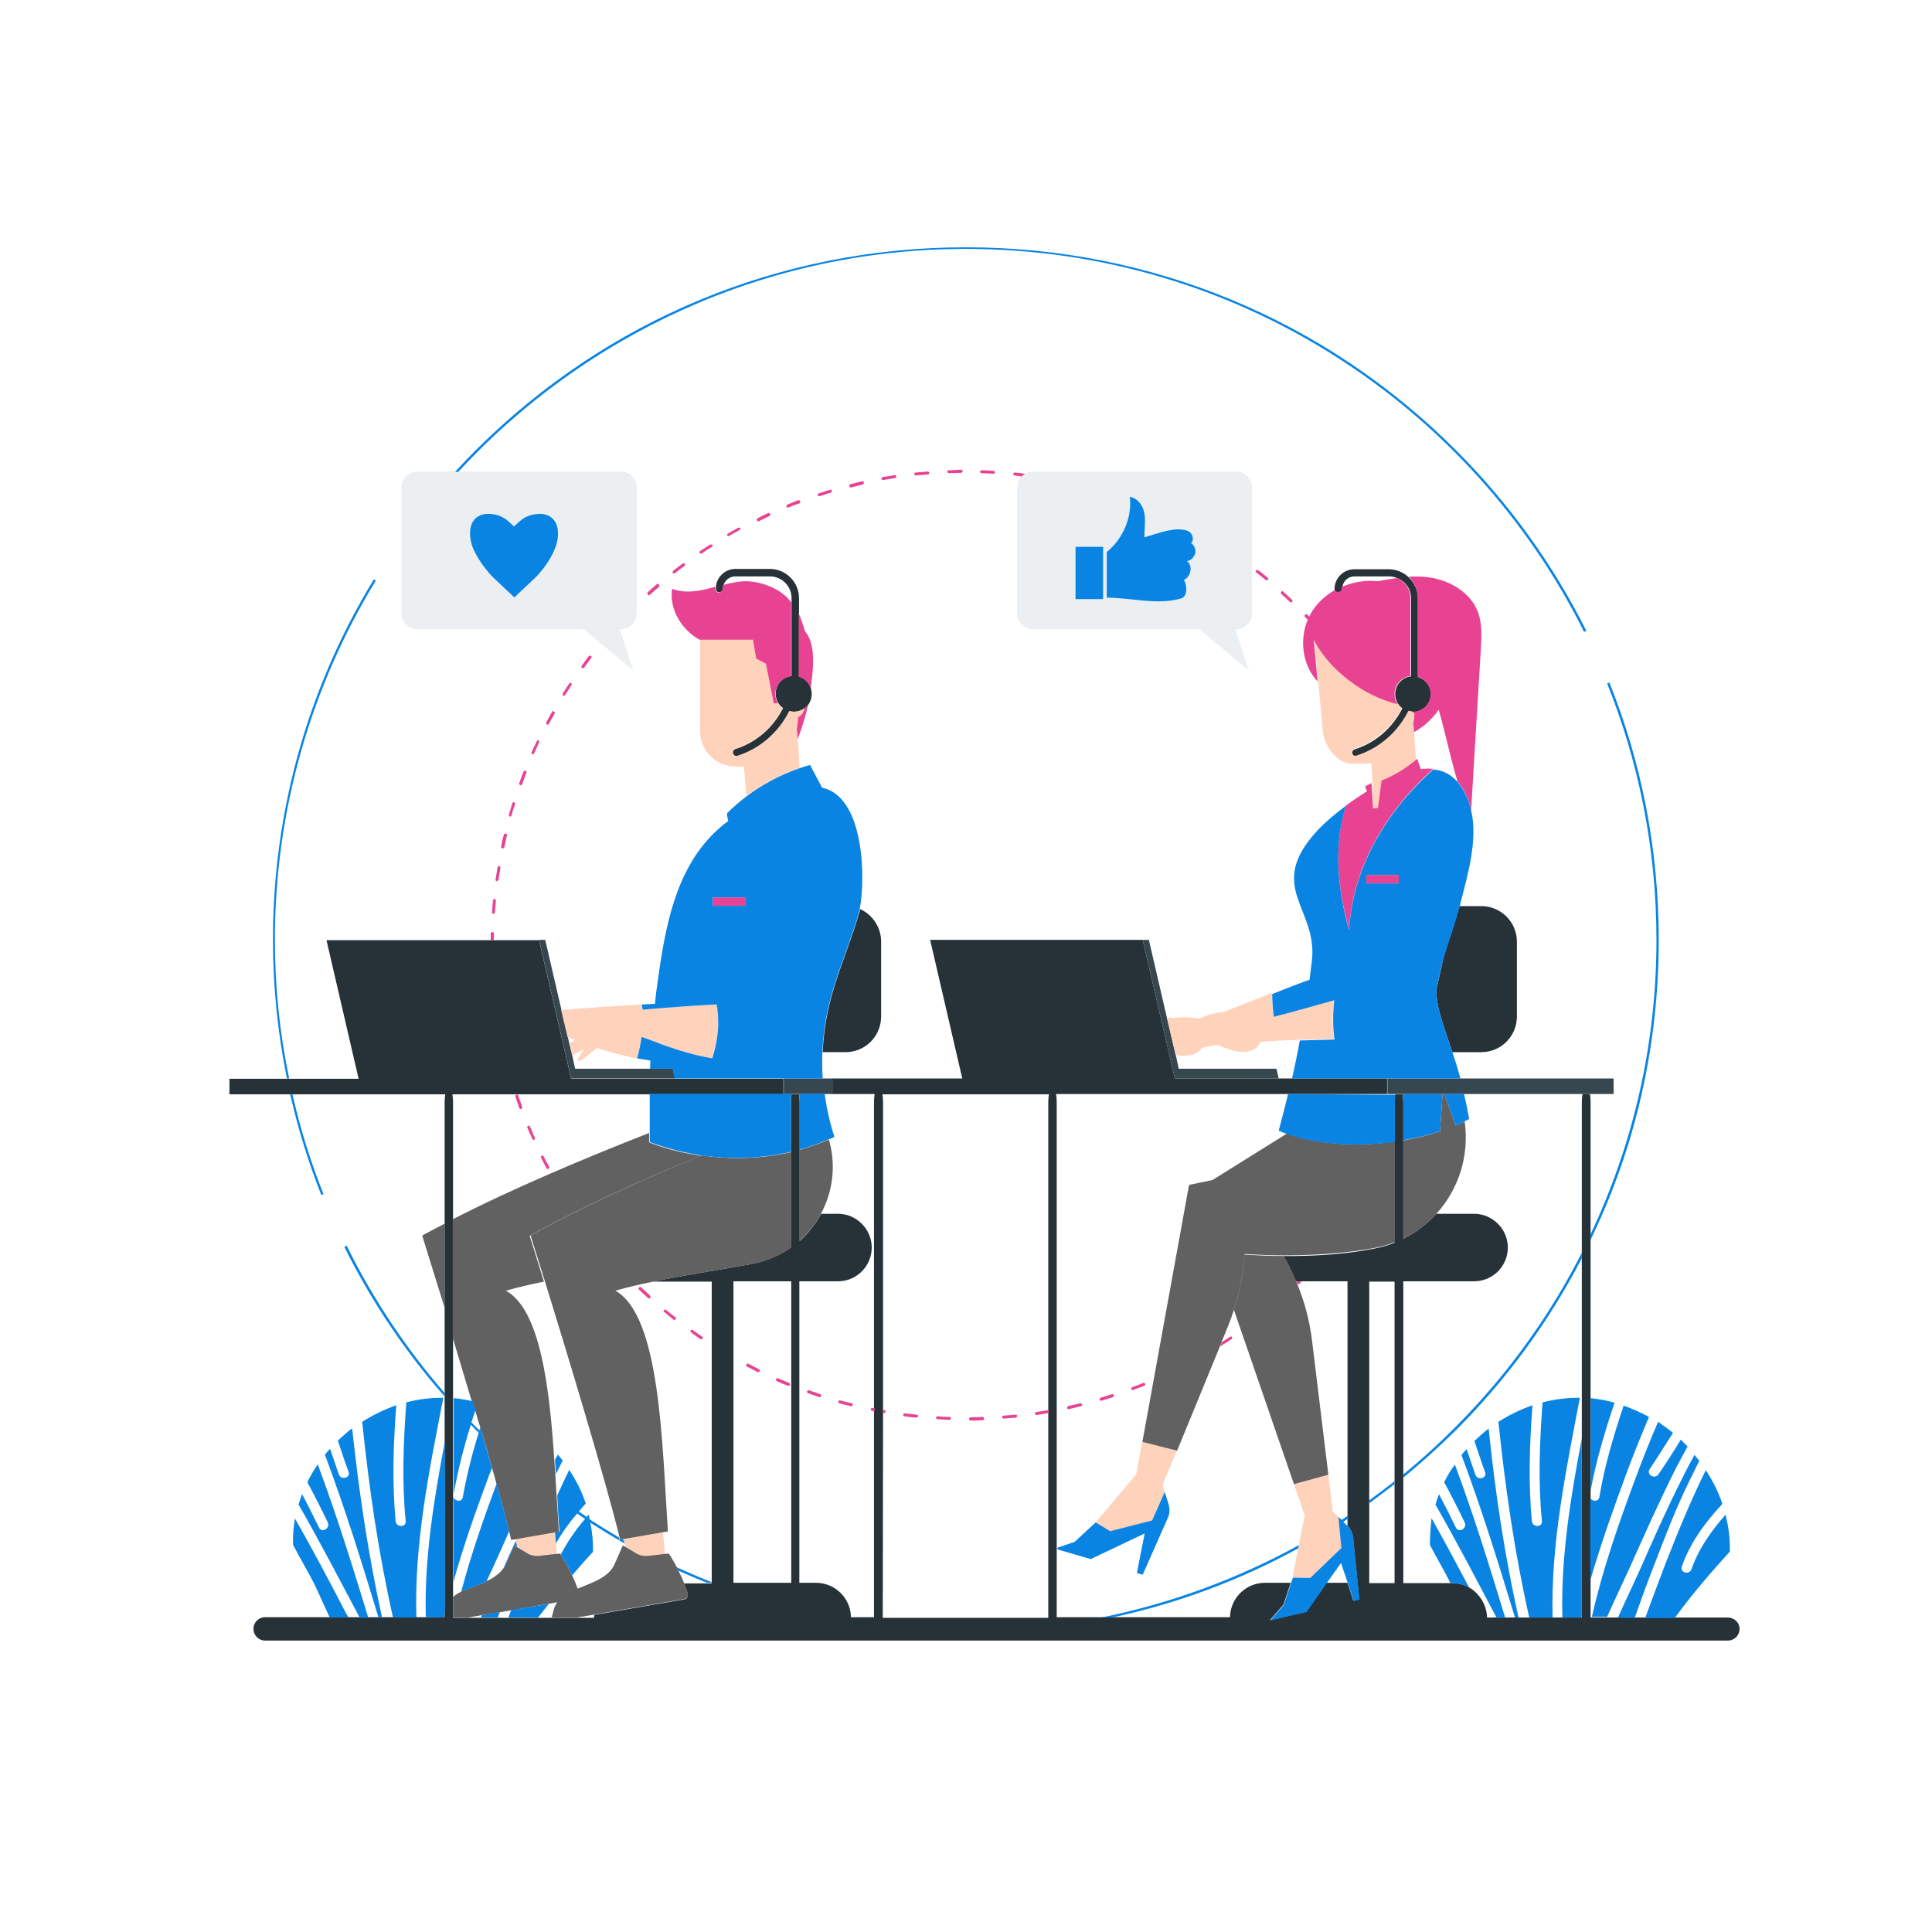
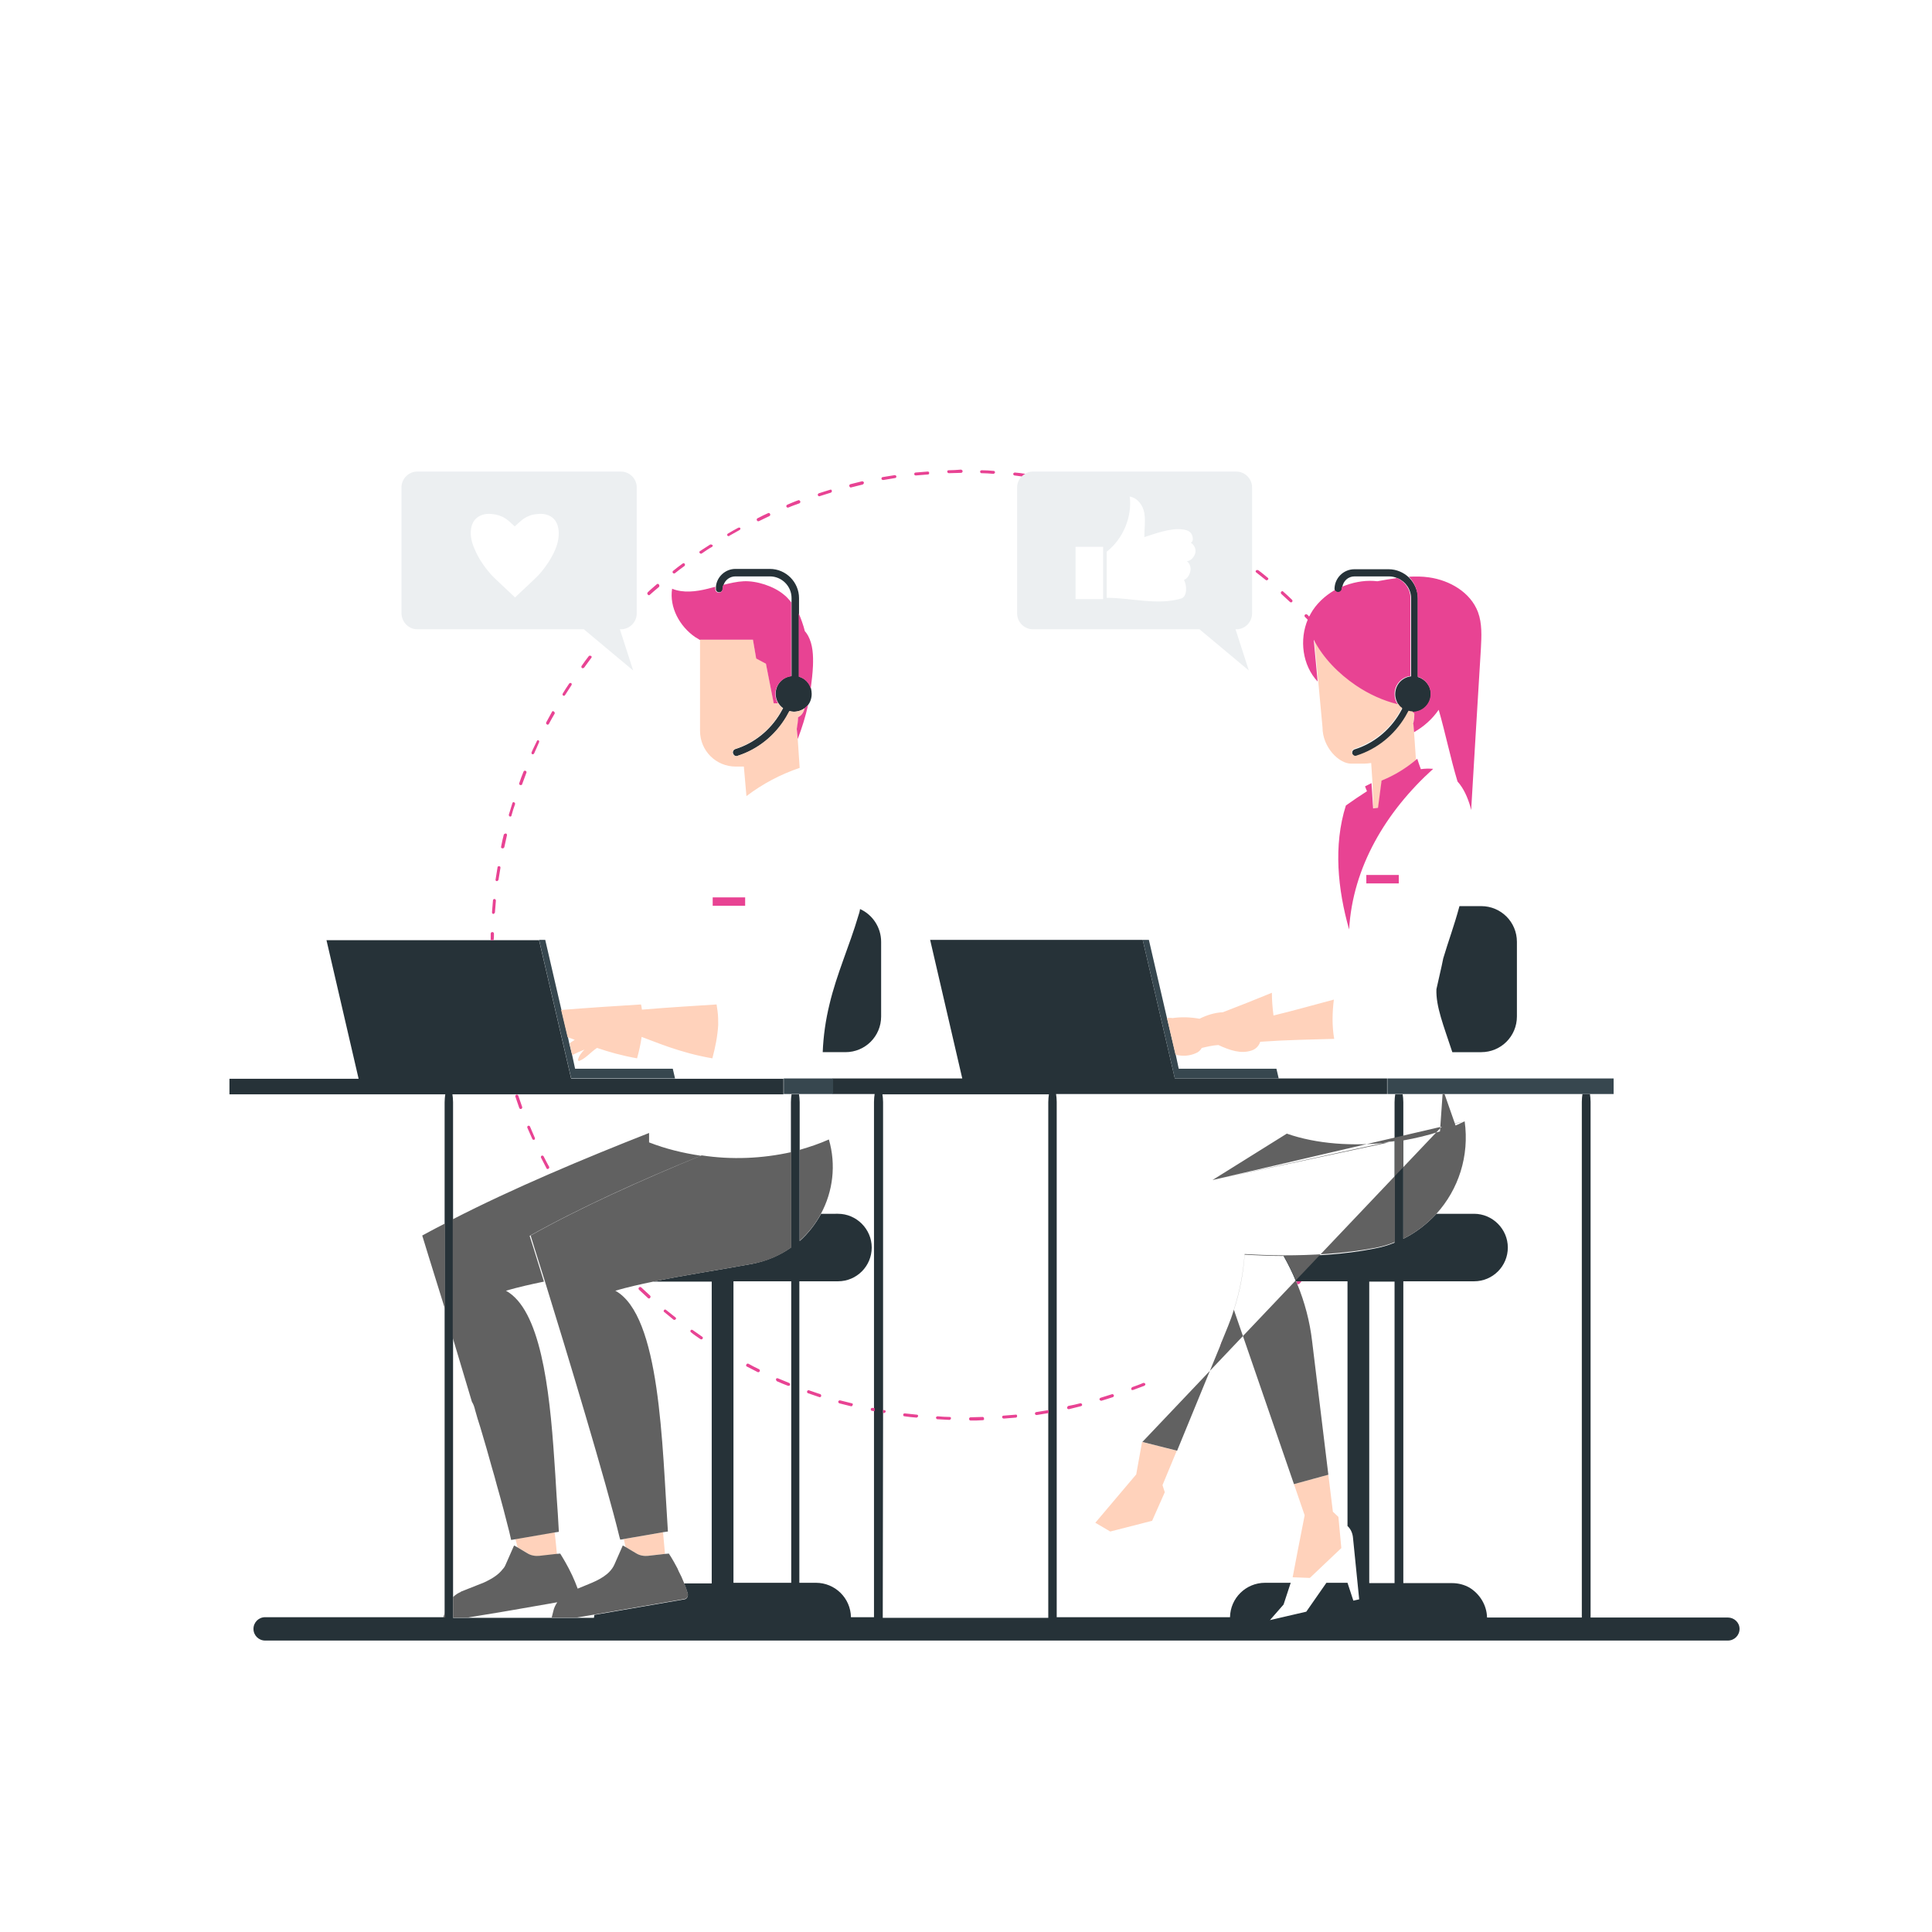
<svg xmlns="http://www.w3.org/2000/svg" version="1.1" id="Layer_1" x="0px" y="0px" viewBox="0 0 595.3 595.3" enable-background="new 0 0 595.3 595.3" xml:space="preserve">
  <path id="color_x5F_8" fill="#ECEFF1" d="M128.6,193.9h51.3l15.2,12.7l-4.1-12.7h0.3c2.7,0,4.9-2.2,4.9-4.9v-38.8  c0-2.7-2.2-4.9-4.9-4.9h-50.1h-1h-11.6c-2.7,0-4.9,2.2-4.9,4.9V189C123.8,191.7,125.9,193.9,128.6,193.9z M149.1,158.5  c0.8-0.2,1.7-0.2,2.6-0.1c1.4,0.1,2.9,0.6,4.1,1.4c0.5,0.3,2,1.6,2.7,2.3c0,0,0.1,0,0.1,0.1c0,0,0.1,0,0.1-0.1  c0.8-0.7,2.2-2,2.7-2.3c1.2-0.8,2.6-1.3,4.1-1.4c0.9-0.1,1.8-0.1,2.6,0.1c4.8,1.1,4.7,6.8,3,10.8c-1.2,2.8-2.9,5.3-4.8,7.5  c-1.1,1.3-6.2,5.9-7.6,7.3c-1.5-1.5-6.5-6-7.6-7.3c-1.9-2.2-3.7-4.8-4.8-7.5C144.4,165.4,144.2,159.7,149.1,158.5z M385.8,189v-38.8  c0-2.7-2.2-4.9-4.9-4.9h-62.7c-0.8,0-1.6,0.2-2.2,0.6c-0.4,0.2-0.8,0.5-1.1,0.8c-0.9,0.9-1.5,2.1-1.5,3.5V189c0,2.7,2.2,4.9,4.9,4.9  h51.3l15.2,12.7l-4.1-12.7h0.3C383.6,193.9,385.8,191.7,385.8,189z M339.9,184.6h-8.5v-16.1h8.5V184.6z M368.3,170.4  c-0.3,1.2-1.4,2.5-2.6,2.5c0.9,0.7,1.3,1.9,1.1,3c-0.2,1.1-0.9,2.4-2,2.8c1,1.7,1,5.1-0.8,5.7c-7.3,2.2-15.4-0.2-23-0.2V170  c5-3.9,7.9-10.7,7.1-17c2.4,0.4,4.1,2.7,4.5,5.1s0,4.8,0,7.2c0,0.1,0,0.2,0,0.2c3.4-1.1,8-2.8,11.5-2.4c1,0.1,2.1,0.3,2.8,1.1  s1,2.7,0,3C368,167.9,368.6,169.2,368.3,170.4z M128.6,193.9h51.3l15.2,12.7l-4.1-12.7h0.3c2.7,0,4.9-2.2,4.9-4.9v-38.8  c0-2.7-2.2-4.9-4.9-4.9h-50.1h-1h-11.6c-2.7,0-4.9,2.2-4.9,4.9V189C123.8,191.7,125.9,193.9,128.6,193.9z M149.1,158.5  c0.8-0.2,1.7-0.2,2.6-0.1c1.4,0.1,2.9,0.6,4.1,1.4c0.5,0.3,2,1.6,2.7,2.3c0,0,0.1,0,0.1,0.1c0,0,0.1,0,0.1-0.1  c0.8-0.7,2.2-2,2.7-2.3c1.2-0.8,2.6-1.3,4.1-1.4c0.9-0.1,1.8-0.1,2.6,0.1c4.8,1.1,4.7,6.8,3,10.8c-1.2,2.8-2.9,5.3-4.8,7.5  c-1.1,1.3-6.2,5.9-7.6,7.3c-1.5-1.5-6.5-6-7.6-7.3c-1.9-2.2-3.7-4.8-4.8-7.5C144.4,165.4,144.2,159.7,149.1,158.5z M385.8,189v-38.8  c0-2.7-2.2-4.9-4.9-4.9h-62.7c-0.8,0-1.6,0.2-2.2,0.6c-0.4,0.2-0.8,0.5-1.1,0.8c-0.9,0.9-1.5,2.1-1.5,3.5V189c0,2.7,2.2,4.9,4.9,4.9  h51.3l15.2,12.7l-4.1-12.7h0.3C383.6,193.9,385.8,191.7,385.8,189z M339.9,184.6h-8.5v-16.1h8.5V184.6z M368.3,170.4  c-0.3,1.2-1.4,2.5-2.6,2.5c0.9,0.7,1.3,1.9,1.1,3c-0.2,1.1-0.9,2.4-2,2.8c1,1.7,1,5.1-0.8,5.7c-7.3,2.2-15.4-0.2-23-0.2V170  c5-3.9,7.9-10.7,7.1-17c2.4,0.4,4.1,2.7,4.5,5.1s0,4.8,0,7.2c0,0.1,0,0.2,0,0.2c3.4-1.1,8-2.8,11.5-2.4c1,0.1,2.1,0.3,2.8,1.1  s1,2.7,0,3C368,167.9,368.6,169.2,368.3,170.4z" />
  <path id="color_x5F_7" fill="#263238" d="M255.6,309.4c-1.2,4.9-1.9,9.8-2.1,14.8h7c6.1,0,11-4.9,11-11v-23c0-4.5-2.7-8.4-6.5-10.1  c-0.1,0.8-0.3,1.4-0.5,2C261.8,291.3,257.8,300.1,255.6,309.4z M221.6,182.5c0.6,0,1.1-0.5,1.1-1.1c0-0.5,0.1-0.9,0.3-1.3  c0.5-1.4,1.9-2.5,3.6-2.5h10.6c3.7,0,6.7,3,6.7,6.7v1.2v22.8c-2.8,0.3-4.9,2.6-4.9,5.5c0,1,0.3,2,0.8,2.8c0.4,0.6,0.9,1.2,1.5,1.6  l-0.9,1.6c-3.1,5.2-8,9.2-13.8,11c-0.6,0.2-0.9,0.8-0.7,1.4c0.2,0.5,0.6,0.8,1.1,0.8c0.1,0,0.2,0,0.3-0.1c6.3-2,11.6-6.3,15-12  l1-1.8c0.4,0.1,0.8,0.2,1.3,0.2c1.3,0,2.4-0.4,3.4-1.1c0.4-0.3,0.7-0.6,1-1c0.7-0.9,1.1-2.1,1.1-3.4c0-0.6-0.1-1.1-0.2-1.6  c-0.5-1.8-1.9-3.2-3.7-3.7v-19.4v-4.8c0-4.9-4-9-9-9h-10.6c-3.1,0-5.7,2.4-6,5.4c0,0.2,0,0.4,0,0.7C220.5,182,221,182.5,221.6,182.5  z M532.4,498.4H516h-9.1h-3.3h-5.2h-3.3h-4.7h-0.3V487v-25.4v-2.2v-28.6v-48.6v-1.7v-41c0-0.9-0.1-1.7-0.2-2.4h-2.3  c-0.1,0.7-0.2,1.5-0.2,2.4V386v1.6v55.6v54.5v0.7h-0.1h-5.9h-3h-7.2H468h-1.1h-3.2h-2.6h-2.9c-0.1-3.9-2.3-7.3-5.4-9.2  c-1.6-0.9-3.4-1.4-5.4-1.4H447h-14.6v-32.5v-1v-59.5h21.8c5.8,0,10.4-4.7,10.4-10.4s-4.7-10.4-10.4-10.4h-11.6  c-2.9,3.1-6.3,5.8-10.2,7.7v-30.3v-11.8c0-0.9-0.1-1.7-0.2-2.4h-2.3c-0.1,0.7-0.2,1.5-0.2,2.4v12.2v31.1c-1.9,0.8-4,1.4-6.1,1.8  c-9.5,1.9-19.5,2.4-28.1,2.3c1.4,2.5,2.7,5.1,3.8,7.8h0.3h1.3h14.3v72.1v0.9v2.4c1.1,1,1.6,2.4,1.7,3.7l0,0l1.9,18.9l-1.8,0.4  l-1.8-5.5h-6.5l-6.2,8.9l-11.2,2.6l4.2-4.8l2.2-6.7h-7.9c-5.9,0-10.7,4.7-10.8,10.6h-36.3h-3.3h-13.8v-20.9V477V339.5  c0-0.9-0.1-1.7-0.2-2.4h71.4h30.6v-4.8h-29.5H394h-32l-9.9-42.7h-63.6h-1.9l9.9,42.7h-39.9v4.8h12.9c-0.1,0.7-0.2,1.5-0.2,2.4v94.4  v0.9v63.5h-7.1c-0.1-5.9-4.9-10.6-10.8-10.6h-5.1v-92.9h11.9c5.8,0,10.4-4.7,10.4-10.4s-4.7-10.4-10.4-10.4H253  c-1.7,3.1-3.9,6-6.6,8.4v-28v-14.8c0-0.9-0.1-1.7-0.2-2.4h-2.3c-0.1,0.7-0.2,1.5-0.2,2.4V355v29.4c-3.4,2.4-7.4,4.1-11.8,5  c-10.2,1.9-20.6,3.4-30.7,5.5h18.1v92.8v0.2h-1.5h-7c0.4,1,0.8,2.1,1.1,3.1c0.2,0.8-0.2,1.7-1,1.8l-27.8,4.8c0,0.3,0,0.6-0.1,0.9  h-5.2H170h-4.3h-9.1h-3.3h-5.2h-3.3h-0.5h-4.7v-6.3v-4.5v-26.3v-1v-29.5v-18.7v-36.5v-36.1c0-0.9-0.1-1.7-0.2-2.4h60.7h41.3v-4.8  H208h-32l-9.9-42.7h-14h-0.9h-48.7h-1.9l9.9,42.7H89.1h-0.7H70.7v4.8h18.7h0.7h47.1c-0.1,0.7-0.2,1.5-0.2,2.4V377v26.3v25.9v1.1V444  v52.6v1.7h-0.5h-5.4H128h-7.2h-3.2h-1.1h-3.2h-2.6h-3.5h-5.8H81.7c-2,0-3.6,1.6-3.6,3.6s1.6,3.6,3.6,3.6h450.7c2,0,3.6-1.6,3.6-3.6  S534.3,498.4,532.4,498.4z M421.9,463.3v-0.9v-67.5h7.8v61.6v0.9v30.4h-7.8V463.3z M272.1,435.4v-0.9v-94.9c0-0.9-0.1-1.7-0.2-2.4  h39.3h12c-0.1,0.7-0.2,1.5-0.2,2.4v95v0.9v63h-51L272.1,435.4L272.1,435.4z M243.8,394.8v92.9H226v-92.9H243.8z M442.6,304.8  c-0.2,5.3,2.2,11.2,4.9,19.4h8.9c6.1,0,11-4.9,11-11v-23c0-6.1-4.9-11-11-11h-6.7c-1.7,6.3-3.4,10.7-5,16.1  C444.1,298.4,443.3,301.5,442.6,304.8z M412.4,182.5c0.6,0,1.1-0.5,1.1-1.1c0-0.2,0-0.4,0.1-0.5c0.3-1.9,1.8-3.3,3.8-3.3H428  c0.9,0,1.8,0.2,2.7,0.6c2.4,1,4.1,3.4,4.1,6.2v24c-2.8,0.3-4.9,2.6-4.9,5.5c0,1.2,0.4,2.3,1,3.2c0.3,0.5,0.7,0.9,1.2,1.2l-0.9,1.6  c-3.1,5.2-8,9.2-13.8,11c-0.6,0.2-0.9,0.8-0.7,1.4c0.2,0.5,0.6,0.8,1.1,0.8c0.1,0,0.2,0,0.3-0.1c6.3-2,11.6-6.3,15-12l1-1.8  c0.4,0.1,0.8,0.1,1.2,0.2h0.1c3.1,0,5.5-2.5,5.5-5.5c0-2.5-1.7-4.6-4-5.3v-24.2c0-2.5-1.1-4.8-2.8-6.5c-1.6-1.5-3.8-2.5-6.2-2.5  h-10.6c-3.3,0-6.1,2.7-6.1,6.1c0,0.2,0.1,0.4,0.1,0.5C411.6,182.3,411.9,182.5,412.4,182.5z" />
  <path id="color_x5F_6" fill="#37474F" d="M176,332.3h32l-0.7-3h-6.9h-23.2l-0.9-4.2l-0.9-3.6l-0.4-1.9l-2-8.4l-5-21.6h-1.9  L176,332.3z M241.5,337.1h2.4h2.3h7.9h2.6v-4.8h-3h-12.2L241.5,337.1L241.5,337.1z M362,332.3h32l-0.7-3h-30.1l-0.9-4.2l-2.7-11.3  l-5.6-24.2h-1.9L362,332.3z M427.5,332.3v4.8h2.4h2.3h12.3h0.6h6.1h36.4h2.3h7.3v-4.8H450H427.5z" />
  <path id="color_x5F_5" fill="#FFD2BB" d="M177.1,320.4c-0.7,0.4-1.2,0.8-1.6,1.1l0.8,3.6c1.2-0.6,2.5-1.2,3.8-1.7  c-0.9,0.9-1.7,1.9-2,3.1c-0.1,0.2,0.2,0.5,0.4,0.4c2-0.8,3.5-2.7,5.3-3.9c0.1-0.1,0.2-0.1,0.2-0.1c3.5,1.2,7.7,2.4,12.3,3.2  c0.6-2.2,1.1-4.4,1.4-6.6c3.7,1.3,11.7,4.9,21.8,6.6c0.9-3.4,1.6-6.8,1.8-10.3c0-1.4,0-2.8-0.2-4.2c-0.1-0.7-0.2-1.4-0.3-2.1  c-6.2,0.4-14.8,0.9-23,1.6c-0.1-0.5-0.1-1-0.3-1.6c-6.6,0.4-15.9,1-24.6,1.7l2,8.4C175.6,319.8,176.3,320.1,177.1,320.4z   M170.9,472.1l-12.1,2.1l0.2,0.7l0.5,1.9l3.2,1.9c1.1,0.7,2.4,0.9,3.6,0.8l5.3-0.6l-0.3-3.2L170.9,472.1z M192.5,475.6l0.3,1.1  l3.2,1.9c1.1,0.7,2.4,0.9,3.6,0.8l5.3-0.6l-0.6-6.7l-12.1,2.1l0.1,0.4L192.5,475.6z M245.8,227.7l-0.3-3.1c0.3-1.1,0.4-2.3,0.4-3.6  l0,0c1.1-0.6,1.8-1.6,2-2.8c-0.9,0.7-2.1,1.1-3.4,1.1c-0.4,0-0.9-0.1-1.3-0.2l-1,1.8c-3.4,5.7-8.7,10-15,12c-0.1,0-0.2,0.1-0.3,0.1  c-0.5,0-0.9-0.3-1.1-0.8c-0.2-0.6,0.1-1.2,0.7-1.4c5.8-1.9,10.7-5.8,13.8-11l0.9-1.6c-0.6-0.4-1.1-1-1.5-1.6h-1.3l-2.4-12.2l-3-1.6  l-1-5.8h-16.3v0.1v28.1c0,6.1,4.9,11,11,11h2.5l0.8,9.1c5-3.8,10.5-6.7,16.4-8.7L245.8,227.7z M368.5,324.5c0.8-0.3,1.4-0.9,1.8-1.6  c1.7-0.4,3.4-0.8,5.1-0.9c3.5,1.6,6.9,2.8,10.2,1.7c1.3-0.4,2.3-1.4,2.7-2.7c4.3-0.3,8.3-0.5,12.1-0.6c3.7-0.1,7.3-0.2,10.7-0.3  c-0.7-4-0.6-8.1-0.1-12.1c-6.4,1.7-13.1,3.6-18.6,4.9c-0.3-2.3-0.5-4.7-0.5-7c-5.1,2.1-10.4,4.2-15.1,6c-2.5,0.1-5,0.9-7.2,2  c-2.8-0.5-5.6-0.6-8.3-0.2c-0.6-0.1-1.2-0.1-1.7,0l2.6,11.3C364.4,325.5,366.5,325.4,368.5,324.5z M400.2,476.1l-0.2,1l-1.7,8.9  l5.3,0.2l9.7-9.2l-0.9-9.6l0,0l0,0l-1.7-1.6l-1.4-11.4l-10.6,2.9l3.3,9.6L400.2,476.1z M337.5,469.2l4.6,2.7l12.9-3.3l3.9-8.8  l-0.7-2.2l4.4-10.6l-10.7-2.7l-1.8,10L337.5,469.2z M423.2,249.1l1.5-0.2c0.4-2.8,0.7-5.6,1.1-8.4c3.8-1.5,7.4-3.6,10.5-6.3  l-0.6-8.7l-0.2-2.5h-0.1c0.2-1.1,0.4-2.2,0.4-3.3l-0.6-0.5c-0.4,0-0.8-0.1-1.2-0.2l-1,1.8c-3.4,5.7-8.7,10-15,12  c-0.1,0-0.2,0.1-0.3,0.1c-0.5,0-0.9-0.3-1.1-0.8c-0.2-0.6,0.1-1.2,0.7-1.4c5.8-1.9,10.7-5.8,13.8-11l0.9-1.6  c-0.5-0.3-0.9-0.8-1.2-1.2c-4.6-1.2-8.9-3.1-12.9-5.8c-5.3-3.6-10.2-8.3-12.9-13.9l1.2,12.9l1.3,14c0,6.2,5.1,11.2,8.8,11.2h4  c0.7,0,1.5-0.1,2.2-0.2l0.4,6.1l0,0L423.2,249.1z" />
  <path id="color_x5F_3" fill="#E84393" d="M302.5,144.9L302.5,144.9c-0.3,0-0.5,0.2-0.5,0.4c0,0.3,0.2,0.5,0.4,0.5  c1.2,0,2.5,0.1,3.7,0.2l0,0c0.2,0,0.4-0.2,0.5-0.4c0-0.3-0.2-0.5-0.4-0.5C305,145,303.8,144.9,302.5,144.9z M319.3,435.1  c-0.3,0-0.4,0.3-0.4,0.5s0.2,0.4,0.5,0.4c0,0,0,0,0.1,0c1.2-0.2,2.4-0.4,3.6-0.6v-0.9c0,0,0,0-0.1,0  C321.7,434.7,320.5,434.9,319.3,435.1z M152.2,287.7c0-0.3-0.2-0.5-0.5-0.5s-0.5,0.2-0.5,0.5c0,0.7,0,1.3,0,2h0.9  C152.2,289,152.2,288.3,152.2,287.7z M272.4,435.4c0.2,0,0.4-0.2,0.5-0.4c0-0.3-0.1-0.5-0.4-0.5c-0.1,0-0.3,0-0.4-0.1v0.9  C272.1,435.4,272.2,435.4,272.4,435.4C272.3,435.4,272.3,435.4,272.4,435.4z M272,147c-0.3,0-0.4,0.3-0.4,0.5s0.2,0.4,0.5,0.4h0.1  c1.2-0.2,2.4-0.4,3.6-0.6c0.3,0,0.4-0.3,0.4-0.5s-0.3-0.4-0.5-0.4C274.5,146.6,273.2,146.8,272,147z M312.7,145.6  c-0.2,0-0.5,0.2-0.5,0.4c0,0.3,0.2,0.5,0.4,0.5c0.7,0.1,1.4,0.2,2.2,0.3c0.3-0.3,0.7-0.6,1.1-0.8  C314.9,145.8,313.8,145.7,312.7,145.6z M394.8,182.3c-0.2,0.2-0.2,0.5,0,0.7c0.9,0.8,1.8,1.7,2.7,2.5c0.1,0.1,0.2,0.1,0.3,0.1  c0.1,0,0.2,0,0.3-0.1c0.2-0.2,0.2-0.5,0-0.7c-0.9-0.9-1.8-1.7-2.7-2.5C395.3,182.1,395,182.1,394.8,182.3z M292.6,436.6  c-1.2,0-2.5-0.1-3.7-0.2c-0.2,0-0.5,0.2-0.5,0.4s0.2,0.5,0.4,0.5c1.2,0.1,2.5,0.1,3.7,0.2l0,0c0.2,0,0.5-0.2,0.5-0.4  C293.1,436.8,292.9,436.6,292.6,436.6z M163.3,347.1c-0.1-0.2-0.4-0.3-0.6-0.2c-0.2,0.1-0.3,0.4-0.2,0.6c0.5,1.1,1,2.3,1.5,3.4  c0.1,0.2,0.2,0.3,0.4,0.3c0.1,0,0.1,0,0.2,0c0.2-0.1,0.3-0.4,0.2-0.6C164.2,349.3,163.8,348.2,163.3,347.1z M387,175.8  c-0.2,0.2-0.1,0.5,0.1,0.6c1,0.8,1.9,1.5,2.9,2.3c0.1,0.1,0.2,0.1,0.3,0.1c0.1,0,0.3-0.1,0.4-0.2c0.2-0.2,0.1-0.5-0.1-0.6  c-1-0.8-1.9-1.6-2.9-2.3C387.4,175.6,387.2,175.6,387,175.8z M402.8,189.4c-0.2-0.2-0.5-0.2-0.7,0s-0.2,0.5,0,0.7  c0.3,0.3,0.6,0.6,0.9,0.9c0.1-0.3,0.3-0.6,0.4-0.9C403.3,189.9,403.1,189.6,402.8,189.4z M282.5,435.9c-1.2-0.1-2.5-0.3-3.7-0.4  c-0.2,0-0.5,0.1-0.5,0.4s0.1,0.5,0.4,0.5c1.2,0.2,2.5,0.3,3.7,0.4l0,0c0.2,0,0.4-0.2,0.5-0.4C282.9,436.1,282.8,435.9,282.5,435.9z   M159.7,337.6c-0.1-0.2-0.3-0.4-0.6-0.3c-0.2,0.1-0.4,0.3-0.3,0.6c0.4,1.2,0.8,2.3,1.2,3.5c0.1,0.2,0.2,0.3,0.4,0.3  c0.1,0,0.1,0,0.2,0c0.2-0.1,0.4-0.4,0.3-0.6C160.5,339.9,160.1,338.8,159.7,337.6z M282.1,145.6c-0.3,0-0.4,0.3-0.4,0.5  s0.2,0.4,0.5,0.4l0,0c1.2-0.1,2.4-0.2,3.7-0.3c0.3,0,0.4-0.2,0.4-0.5s-0.2-0.4-0.5-0.4C284.6,145.4,283.4,145.5,282.1,145.6z   M265.6,148.3c-1.2,0.3-2.4,0.6-3.6,0.9c-0.2,0.1-0.4,0.3-0.3,0.6c0.1,0.2,0.2,0.4,0.4,0.4h0.1c1.2-0.3,2.4-0.6,3.6-0.9  c0.2-0.1,0.4-0.3,0.4-0.6C266.1,148.4,265.9,148.3,265.6,148.3z M218.8,167.8c-1,0.7-2.1,1.3-3.1,2c-0.2,0.1-0.3,0.4-0.1,0.6  c0.1,0.1,0.2,0.2,0.4,0.2c0.1,0,0.2,0,0.3-0.1c1-0.7,2-1.4,3.1-2c0.2-0.1,0.3-0.4,0.1-0.6C219.3,167.8,219,167.7,218.8,167.8z   M227.5,162.6c-1.1,0.6-2.2,1.2-3.2,1.8c-0.2,0.1-0.3,0.4-0.2,0.6c0.1,0.1,0.2,0.2,0.4,0.2c0.1,0,0.2,0,0.2-0.1  c1.1-0.6,2.1-1.2,3.2-1.8c0.2-0.1,0.3-0.4,0.2-0.6C228,162.6,227.8,162.5,227.5,162.6z M210.4,173.6c-1,0.7-2,1.5-3,2.3  c-0.2,0.2-0.2,0.4-0.1,0.6c0.1,0.1,0.2,0.2,0.4,0.2c0.1,0,0.2,0,0.3-0.1c1-0.8,1.9-1.5,2.9-2.2c0.2-0.2,0.2-0.4,0.1-0.6  C210.9,173.5,210.6,173.5,210.4,173.6z M236.7,158.1c-1.1,0.5-2.2,1-3.3,1.6c-0.2,0.1-0.3,0.4-0.2,0.6c0.1,0.2,0.2,0.3,0.4,0.3  c0.1,0,0.1,0,0.2,0c1.1-0.5,2.2-1.1,3.3-1.6c0.2-0.1,0.3-0.4,0.2-0.6C237.2,158.1,236.9,158,236.7,158.1z M262.5,432.4  c-1.2-0.3-2.4-0.6-3.6-0.9c-0.2-0.1-0.5,0.1-0.6,0.3s0.1,0.5,0.3,0.6c1.2,0.3,2.4,0.6,3.6,0.9h0.1c0.2,0,0.4-0.1,0.4-0.4  C262.9,432.7,262.8,432.5,262.5,432.4z M246.1,154.1c-1.2,0.4-2.3,0.9-3.5,1.4c-0.2,0.1-0.4,0.4-0.3,0.6c0.1,0.2,0.2,0.3,0.4,0.3  c0.1,0,0.1,0,0.2,0c1.1-0.5,2.3-0.9,3.4-1.3c0.2-0.1,0.4-0.4,0.3-0.6S246.3,154.1,246.1,154.1z M202.4,180c-0.9,0.8-1.9,1.6-2.8,2.5  c-0.2,0.2-0.2,0.5,0,0.7c0.1,0.1,0.2,0.2,0.3,0.2s0.2,0,0.3-0.1c0.9-0.8,1.8-1.6,2.8-2.4c0.2-0.2,0.2-0.5,0.1-0.7  C202.9,179.9,202.6,179.8,202.4,180z M255.8,150.9c-1.2,0.4-2.4,0.7-3.5,1.1c-0.2,0.1-0.4,0.3-0.3,0.6c0.1,0.2,0.2,0.3,0.4,0.3h0.1  c1.2-0.4,2.3-0.7,3.5-1.1c0.2-0.1,0.4-0.3,0.3-0.6C256.3,150.9,256,150.8,255.8,150.9z M153.1,271.5c0.2,0,0.4-0.2,0.5-0.4  c0.2-1.2,0.4-2.4,0.6-3.7c0-0.3-0.1-0.5-0.4-0.5c-0.3,0-0.5,0.1-0.5,0.4c-0.2,1.2-0.4,2.4-0.6,3.7  C152.6,271.2,152.8,271.5,153.1,271.5C153,271.5,153.1,271.5,153.1,271.5z M155.2,257.3c-0.3,1.2-0.6,2.4-0.8,3.6  c-0.1,0.2,0.1,0.5,0.4,0.5h0.1c0.2,0,0.4-0.1,0.5-0.4c0.3-1.2,0.5-2.4,0.8-3.6c0.1-0.2-0.1-0.5-0.3-0.6  C155.5,256.9,155.2,257,155.2,257.3z M157.9,247.4c-0.4,1.2-0.7,2.4-1.1,3.6c-0.1,0.2,0.1,0.5,0.3,0.6h0.1c0.2,0,0.4-0.1,0.4-0.3  c0.3-1.2,0.7-2.4,1.1-3.5c0.1-0.2-0.1-0.5-0.3-0.6C158.2,247.1,158,247.2,157.9,247.4z M161.3,237.8c-0.5,1.2-0.9,2.3-1.3,3.5  c-0.1,0.2,0,0.5,0.3,0.6c0.1,0,0.1,0,0.2,0c0.2,0,0.4-0.1,0.4-0.3c0.4-1.2,0.9-2.3,1.3-3.5c0.1-0.2,0-0.5-0.3-0.6  C161.7,237.4,161.4,237.5,161.3,237.8z M152.4,277c-0.3,0-0.5,0.2-0.5,0.4c-0.1,1.2-0.2,2.5-0.3,3.7c0,0.3,0.2,0.5,0.4,0.5l0,0  c0.2,0,0.4-0.2,0.5-0.4c0.1-1.2,0.2-2.5,0.3-3.7C152.8,277.3,152.6,277,152.4,277z M165.4,228.4c-0.5,1.1-1.1,2.2-1.6,3.4  c-0.1,0.2,0,0.5,0.2,0.6c0.1,0,0.1,0,0.2,0c0.2,0,0.3-0.1,0.4-0.3c0.5-1.1,1-2.2,1.5-3.4c0.1-0.2,0-0.5-0.2-0.6  C165.8,228,165.5,228.1,165.4,228.4z M175.4,210.6c-0.7,1-1.4,2.1-2,3.1c-0.1,0.2-0.1,0.5,0.1,0.6c0.1,0,0.2,0.1,0.2,0.1  c0.2,0,0.3-0.1,0.4-0.2c0.7-1,1.3-2.1,2-3.1c0.1-0.2,0.1-0.5-0.1-0.6S175.6,210.4,175.4,210.6z M181.4,202.2c-0.8,1-1.5,2-2.2,3  c-0.1,0.2-0.1,0.5,0.1,0.6c0.1,0.1,0.2,0.1,0.3,0.1s0.3-0.1,0.4-0.2c0.7-1,1.5-2,2.2-3c0.2-0.2,0.1-0.5-0.1-0.6  C181.8,202,181.5,202,181.4,202.2z M170.1,219.3c-0.6,1.1-1.2,2.2-1.8,3.3c-0.1,0.2,0,0.5,0.2,0.6c0.1,0,0.1,0.1,0.2,0.1  c0.2,0,0.3-0.1,0.4-0.2c0.6-1.1,1.2-2.2,1.8-3.2c0.1-0.2,0-0.5-0.2-0.6C170.5,219,170.2,219.1,170.1,219.3z M292.3,144.9  c-0.3,0-0.5,0.2-0.4,0.5c0,0.2,0.2,0.4,0.5,0.4l0,0c1.2,0,2.5-0.1,3.7-0.1c0.3,0,0.5-0.2,0.5-0.5s-0.2-0.4-0.5-0.5  C294.8,144.8,293.6,144.9,292.3,144.9z M312.9,435.9c-1.2,0.1-2.4,0.2-3.7,0.3c-0.3,0-0.4,0.2-0.4,0.5c0,0.2,0.2,0.4,0.5,0.4l0,0  c1.2-0.1,2.5-0.2,3.7-0.3c0.3,0,0.4-0.3,0.4-0.5C313.4,436,313.2,435.8,312.9,435.9z M215.8,412.6c0.1,0.1,0.2,0.1,0.3,0.1  s0.3-0.1,0.4-0.2c0.1-0.2,0.1-0.5-0.1-0.6c-1-0.7-2-1.4-3-2.1c-0.2-0.1-0.5-0.1-0.6,0.1s-0.1,0.5,0.1,0.6  C213.7,411.2,214.8,411.9,215.8,412.6z M207.5,406.6c0.1,0.1,0.2,0.1,0.3,0.1s0.3-0.1,0.4-0.2c0.2-0.2,0.1-0.5-0.1-0.6  c-1-0.8-1.9-1.5-2.9-2.3c-0.2-0.2-0.5-0.1-0.6,0.1c-0.2,0.2-0.1,0.5,0.1,0.6C205.6,405,206.5,405.8,207.5,406.6z M339.3,431.6h0.1  c1.2-0.4,2.4-0.7,3.5-1.1c0.2-0.1,0.4-0.3,0.3-0.6c-0.1-0.2-0.3-0.4-0.6-0.3c-1.2,0.4-2.3,0.7-3.5,1.1c-0.2,0.1-0.4,0.3-0.3,0.6  C338.9,431.4,339.1,431.6,339.3,431.6z M333.4,432.7c-0.1-0.2-0.3-0.4-0.6-0.3c-1.2,0.3-2.4,0.6-3.6,0.8c-0.2,0.1-0.4,0.3-0.4,0.6  c0,0.2,0.2,0.4,0.5,0.4h0.1c1.2-0.3,2.4-0.6,3.6-0.9C333.4,433.2,333.5,433,333.4,432.7z M167.5,356.3c-0.1-0.2-0.4-0.3-0.6-0.2  c-0.2,0.1-0.3,0.4-0.2,0.6c0.6,1.1,1.1,2.2,1.7,3.3c0.1,0.2,0.2,0.2,0.4,0.2c0.1,0,0.1,0,0.2-0.1c0.2-0.1,0.3-0.4,0.2-0.6  C168.6,358.5,168.1,357.4,167.5,356.3z M230.2,421.1c1.1,0.6,2.2,1.1,3.3,1.7c0.1,0,0.1,0,0.2,0c0.2,0,0.3-0.1,0.4-0.3  c0.1-0.2,0-0.5-0.2-0.6c-1.1-0.5-2.2-1.1-3.3-1.7c-0.2-0.1-0.5,0-0.6,0.2C229.8,420.8,229.9,421,230.2,421.1z M399.5,395.1  c0.1,0.2,0.1,0.3,0.2,0.5c0.1,0.1,0.2,0.1,0.3,0.1c0.1,0,0.2,0,0.3-0.1c0.3-0.2,0.5-0.5,0.7-0.8h-1.3l-0.1,0.1  C399.6,395,399.5,395.1,399.5,395.1z M199.7,400c0.1,0.1,0.2,0.1,0.3,0.1s0.3-0.1,0.3-0.2c0.2-0.2,0.2-0.5,0-0.7  c-0.9-0.8-1.8-1.7-2.7-2.5c-0.2-0.2-0.5-0.2-0.7,0s-0.2,0.5,0,0.7C197.9,398.3,198.8,399.2,199.7,400z M239.4,425.6  c1.1,0.5,2.3,1,3.4,1.4c0.1,0,0.1,0,0.2,0c0.2,0,0.4-0.1,0.4-0.3c0.1-0.2,0-0.5-0.3-0.6c-1.1-0.5-2.3-0.9-3.4-1.4  c-0.2-0.1-0.5,0-0.6,0.2C239.1,425.2,239.2,425.5,239.4,425.6z M376.4,414.6c1-0.7,2.1-1.3,3.1-2c0.2-0.1,0.3-0.4,0.1-0.6  c-0.1-0.2-0.4-0.3-0.6-0.1c-0.9,0.6-1.8,1.2-2.6,1.7l-0.4,1.1c0.1,0,0.2,0.1,0.2,0.1C376.2,414.7,376.3,414.7,376.4,414.6z   M302.8,436.6c-1.2,0-2.5,0.1-3.7,0.1c-0.3,0-0.5,0.2-0.5,0.5s0.2,0.5,0.5,0.5l0,0c1.2,0,2.5,0,3.7-0.1c0.3,0,0.5-0.2,0.4-0.5  C303.2,436.8,303,436.6,302.8,436.6z M252.8,429.6c-1.2-0.4-2.3-0.8-3.5-1.2c-0.2-0.1-0.5,0-0.6,0.3c-0.1,0.2,0,0.5,0.3,0.6  c1.2,0.4,2.3,0.8,3.5,1.2h0.1c0.2,0,0.4-0.1,0.4-0.3C253.1,430,253,429.7,252.8,429.6z M348.9,428.3c0.1,0,0.1,0,0.2,0  c1.2-0.4,2.3-0.9,3.5-1.3c0.2-0.1,0.4-0.4,0.3-0.6s-0.4-0.3-0.6-0.3c-1.1,0.5-2.3,0.9-3.4,1.3c-0.2,0.1-0.4,0.4-0.3,0.6  C348.5,428.2,348.7,428.3,348.9,428.3z M268.3,434.2c0,0.3,0.1,0.5,0.4,0.5c0.3,0.1,0.5,0.1,0.8,0.1v-0.9c-0.2,0-0.4-0.1-0.6-0.1  C268.6,433.8,268.3,433.9,268.3,434.2z M415.7,286.4c1.1-19.2,11.3-36.3,25.9-49.5c-1.2-0.1-2.5-0.1-3.8,0.1  c-0.4-1.1-0.8-2.2-1.1-3.2c-0.2,0.1-0.3,0.3-0.5,0.4c-3.1,2.6-6.7,4.8-10.5,6.3c-0.4,2.8-0.7,5.6-1.1,8.4l-1.5,0.2l-0.5-7.8l0,0  l-2,1l0.6,1.5c-2.2,1.4-4.4,2.9-6.5,4.4C410.8,260.5,412.2,274.1,415.7,286.4z M219.6,276.5h10v2.6h-10V276.5z M421,269.6h10v2.6  h-10V269.6z M247.9,218.2c-0.2,1.2-0.9,2.3-2,2.8l0,0c0,1.2-0.2,2.4-0.4,3.6l0.3,3.1c1.3-3.4,2.4-6.9,3.2-10.5  C248.6,217.5,248.3,217.9,247.9,218.2z M232,197.1l1,5.8l3,1.6l2.4,12.2h1.3c-0.5-0.8-0.8-1.8-0.8-2.8c0-2.8,2.1-5.2,4.9-5.5v-22.8  c-0.7-0.9-1.5-1.8-2.3-2.4c-3.1-2.6-8.4-4.3-12.4-4.1c-2.1,0.1-4.1,0.6-6.2,1.1c-0.2,0.4-0.3,0.9-0.3,1.3c0,0.6-0.5,1.1-1.1,1.1  s-1.1-0.5-1.1-1.1c0-0.2,0-0.4,0-0.7c-0.8,0.2-1.5,0.4-2.3,0.6c-3.6,0.9-7.6,1.4-11,0c-0.9,5.7,2.3,11.6,7.1,14.9  c0.5,0.3,1,0.6,1.5,0.9v-0.1H232L232,197.1z M246.1,208.5c1.8,0.5,3.2,1.9,3.7,3.7c0.3-2.3,0.6-4.7,0.7-7.1c0.1-3.1,0-6.4-1.5-9.2  c-0.3-0.5-0.6-1-1-1.4c-0.4-1.7-1.3-4.2-1.9-5.5V208.5z M436.8,184.3v24.2c2.3,0.7,4,2.8,4,5.3c0,3.1-2.5,5.5-5.5,5.5h-0.1l0.6,0.5  c0,1.1-0.1,2.2-0.4,3.3h0.1l0.2,2.5c3-1.7,5.6-4,7.6-6.9c2.1,7.3,3.6,14.8,5.8,22.1c1.9,2.1,3.1,4.9,3.9,7.6  c0.1,0.4,0.2,0.8,0.3,1.2c0.5-8.4,1-16.7,1.5-25.1c0.5-8.2,1-16.4,1.5-24.7c0.2-3.8,0.4-7.7-0.9-11.2c-2.3-6.1-8.7-9.8-15.1-10.7  c-2.1-0.3-4.1-0.3-6.2-0.2C435.8,179.5,436.8,181.7,436.8,184.3z M417.8,211.2c4,2.7,8.4,4.7,12.9,5.8c-0.7-0.9-1-2-1-3.2  c0-2.8,2.1-5.2,4.9-5.5v-24c0-2.8-1.7-5.1-4.1-6.2c-2,0.3-4.1,0.6-6.1,1c-0.4,0-0.8-0.1-1.1-0.1c-3.3-0.2-6.7,0.5-9.8,1.8  c0,0.2-0.1,0.4-0.1,0.5c0,0.6-0.5,1.1-1.1,1.1c-0.4,0-0.8-0.2-1-0.6c-3.1,1.8-5.8,4.3-7.5,7.4c-0.1,0.2-0.2,0.5-0.4,0.7  c-0.1,0.3-0.3,0.6-0.4,0.9c-2.7,6.3-1.7,14.2,3,19.2l-1.2-12.9C407.7,202.8,412.5,207.6,417.8,211.2z" />
-   <path id="color_x5F_2_1_" fill="#616161" d="M136.6,498.4h0.5v-1.7L136.6,498.4L136.6,498.4z M130.1,380.7c0,0,2.9,9.5,7,22.6V377  C134.7,378.2,132.3,379.5,130.1,380.7z M146.4,434.5c0.5,1.8,1,3.5,1.6,5.3c1.3,4.3,2.5,8.5,3.6,12.5c0.5,1.7,1,3.4,1.4,5  c1.6,5.6,2.9,10.6,3.9,14.6c0.2,0.9,0.4,1.8,0.6,2.6l1.2-0.2l12.1-2.1l1.4-0.2c-0.2-3.5-0.4-7.3-0.7-11.1c-0.1-2.2-0.3-4.4-0.4-6.6  c-0.1-1.4-0.2-2.9-0.3-4.4c-1.5-22.8-4.4-46.4-14.9-52.2c3.8-1.1,7.8-2,11.7-2.8c-2.6-8.5-4.4-14.1-4.4-14.1  c15.3-8.6,34.1-17.1,52.7-24.7c-5.4-0.8-10.8-2.1-15.9-4.1c0-1,0-2,0-2.9c-20.1,7.9-42,17.1-60.5,26.6v36.5c1.9,6.3,3.9,13,5.9,19.7  C145.9,432.7,146.2,433.6,146.4,434.5z M208.6,483c-1.3-2.5-2.5-4.3-2.5-4.3l-1.2,0.1l-5.3,0.6c-1.2,0.1-2.5-0.1-3.6-0.8l-3.2-1.9  l-0.9-0.5l-2.6,5.9c-1.4,3.1-4.9,4.8-7.9,6l-3.4,1.4c-0.5-1.4-1.1-2.8-1.7-4.1c-1.4-3-3-5.6-3.5-6.4c-0.1-0.2-0.2-0.3-0.2-0.3  l-1.2,0.1l-5.3,0.6c-1.2,0.1-2.5-0.1-3.6-0.8l-3.2-1.9l-0.9-0.5l-2.6,5.9c-0.2,0.5-0.5,1-0.9,1.4c-1.3,1.7-3.1,2.8-5.1,3.8  c-0.6,0.3-1.3,0.6-1.9,0.8l-5.8,2.3c-0.1,0-0.1,0-0.1,0.1c-0.9,0.4-1.7,0.9-2.4,1.6v6.3h4.7l0.5-0.1l3.6-0.6l5.5-0.9l3.5-0.6l11.5-2  l2.8-0.5c-0.5,0.8-1,1.7-1.2,2.7l-0.5,2l0,0h7.8l5.3-0.9l27.8-4.8c0.8-0.1,1.3-1,1-1.8c-0.3-1-0.6-2.1-1.1-3.1  c-0.5-1.3-1.1-2.6-1.7-3.7C208.9,483.7,208.8,483.3,208.6,483z M373.6,363.6L428,352c-11,1.3-22.4,0.5-31.5-2.7l0,0L373.6,363.6z   M380.2,403.6l18.5,53.7l10.6-2.9l-5-41.1c-0.7-6.1-2.3-12.1-4.6-17.7c-0.1-0.2-0.1-0.3-0.2-0.5c0-0.1-0.1-0.2-0.1-0.3  c-1.1-2.7-2.4-5.3-3.8-7.8c-4.5,0-8.6-0.2-12.1-0.4C383.1,392.4,382,398.1,380.2,403.6z M255.4,351.1c-2.9,1.3-5.9,2.3-9,3.2v28  c2.7-2.4,4.9-5.2,6.6-8.4C256.6,367.2,257.7,359,255.4,351.1z M216.2,356c-18.5,7.6-37.4,16.1-52.7,24.7c0,0,1.7,5.6,4.4,14.1  c6.7,21.6,19,62.3,23,78.9c0.1,0.2,0.1,0.4,0.2,0.7l0.8-0.1l0.4-0.1l12.1-2.1l1.4-0.2c-1.8-27-2.3-66.5-16.2-74.2  c3.8-1.1,7.8-2,11.7-2.8c10.1-2.1,20.4-3.6,30.7-5.5c4.4-0.8,8.4-2.6,11.8-5V355C234.8,357,225.4,357.4,216.2,356z M451.3,345.5  c-0.9,0.4-1.8,0.9-2.8,1.3l-3.4-9.7h-0.6l-0.8,11.5c-3.6,1.2-7.4,2.1-11.3,2.8v30.3c3.9-1.9,7.3-4.6,10.2-7.7  C449.4,366.5,452.8,356.2,451.3,345.5z M373.6,363.6l-7.2,1.5l0.1,0.2l-0.2,0.2L352,444.3l10.7,2.7l13.3-32.4l0.4-1.1l2-4.9  c0.7-1.7,1.3-3.4,1.8-5.1c1.8-5.5,2.9-11.3,3.3-17.1c3.4,0.2,7.6,0.4,12.1,0.4c8.6,0,18.6-0.5,28.1-2.3c2.1-0.4,4.2-1,6.1-1.8v-31.1  c-0.6,0.1-1.2,0.2-1.8,0.2L373.6,363.6z" />
-   <path id="color_x5F_1" fill="#0984E3" d="M171,449.8c0.3-0.5,0.6-1.1,0.9-1.6c0.5,0.6,1,1.2,1.5,1.8c-0.7,1.4-1.4,2.8-2.1,4.2  C171.2,452.7,171.1,451.3,171,449.8z M148.2,498.4h5.2c0.2-0.6,0.4-1.1,0.6-1.7l-5.5,1C148.4,497.9,148.3,498.2,148.2,498.4z   M159.4,476.7l-0.5-1.9c-1.3,2.9-2.6,5.8-3.9,8.7c0.3-0.4,0.6-0.9,0.9-1.4l2.6-5.9L159.4,476.7z M156.7,498.4h9.1  c1.1-1.4,2.2-2.8,3.3-4.2l-11.6,1.9C157.2,496.9,156.9,497.6,156.7,498.4z M264.9,280.1c-0.2,0.8-0.3,1.4-0.5,2  c-2.7,9.2-6.7,18-8.9,27.3c-1.2,4.8-1.9,9.8-2.1,14.8c-0.1,2.7-0.1,5.4,0.1,8.1h-12.1h-33.5l-0.7-3h-6.9c0-0.8,0.1-1.7,0.1-2.5  c-1.3-0.2-2.7-0.5-4.1-0.7c0.6-2.1,1.1-4.4,1.4-6.6c3.7,1.2,11.7,4.9,21.8,6.6c1-3.4,1.7-6.8,1.8-10.3c0-1.4,0-2.8-0.2-4.2  c0-0.7-0.2-1.4-0.3-2.1c-6.2,0.3-14.7,0.9-22.8,1.6c-0.1-0.6-0.2-1.1-0.3-1.6c1.5-0.1,2.9-0.1,4.1-0.2c0.2-2.2,0.5-4.4,0.8-6.6  c2.3-16.3,5.2-34.2,17.7-46.3c1.3-1.2,2.6-2.4,4.1-3.4c-0.2-0.8-0.4-1.6-0.4-2.4c1.9-1.9,3.9-3.6,6-5.2c4.9-3.7,10.5-6.7,16.4-8.7  c1.1-0.4,2.1-0.7,3.2-1c1.2,2.3,2.5,4.7,3.7,7C266.2,245.4,266.8,270.2,264.9,280.1z M229.6,276.5h-10v2.6h10V276.5z M192.2,474.6  c-0.2-0.1-0.3-0.2-0.5-0.3l-0.8,0.1c-0.1-0.2-0.1-0.4-0.2-0.7c-3.061-1.777-6.025-3.653-8.987-5.529  c-0.006-0.025-0.006-0.045-0.013-0.071c-0.1-0.3-0.1-0.6-0.2-0.9c0-0.2-0.1-0.3-0.1-0.5c-0.175,0.262-0.361,0.456-0.602,0.699  c-0.782-0.586-1.658-1.08-2.444-1.662c0.682-0.785,1.366-1.657,2.146-2.437c-1.2-3.7-3-7.2-5.1-10.4c-1.3,2.6-2.5,5.2-3.7,7.9  c0.2,3.9,0.4,7.6,0.7,11.1l-1.4,0.2l0.3,3.5c1.8-3.2,4-6.3,6.5-9.2c0.021-0.021,0.033-0.041,0.052-0.062  c0.78,0.585,1.561,1.167,2.437,1.655c-0.03,0.036-0.053,0.071-0.089,0.107c-2.9,3.4-5.4,7-7.4,10.9c0.5,0.8,2.1,3.4,3.5,6.4  c2.1-2.4,4.2-4.9,6.4-7.2c0.1-3.1-0.2-6.1-0.8-9c-0.065-0.259-0.094-0.482-0.129-0.711c0.077,0.224,0.129,0.463,0.129,0.711  c3.5,2.2,7,4.4,10.6,6.4L192.2,474.6z M246.2,337c0.1,0.7,0.2,1.5,0.2,2.4v14.8c3.1-0.8,6.1-1.9,9-3.2c0.6-0.1,1.2-0.4,1.7-0.7  c-1.4-4.3-2.4-8.8-3-13.3L246.2,337L246.2,337z M200.2,337v0.1c0,4,0,8,0,11.9c0,1,0,2,0,2.9c5.1,1.9,10.5,3.3,15.9,4.1  c9.2,1.3,18.6,1,27.6-1.1v-15.5c0-0.9,0.1-1.7,0.2-2.4h-2.4H200.2z M209.1,484c2.9,1.3,5.8,2.5,8.7,3.7h1.5v-0.2  c-3.6-1.4-7.3-3-10.8-4.6C208.8,483.3,208.9,483.7,209.1,484z M167.9,158.5c-0.8-0.2-1.7-0.2-2.6-0.1c-1.4,0.1-2.9,0.6-4.1,1.4  c-0.5,0.3-2,1.6-2.7,2.3c0,0-0.1,0-0.1,0.1c0,0-0.1,0-0.1-0.1c-0.8-0.7-2.2-2-2.7-2.3c-1.2-0.8-2.6-1.3-4.1-1.4  c-0.9-0.1-1.8-0.1-2.6,0.1c-4.8,1.1-4.7,6.8-3,10.8c1.3,2.8,3.1,5.3,5,7.5c1.1,1.3,6.2,5.9,7.6,7.3c1.5-1.5,6.5-6,7.6-7.3  c1.9-2.2,3.7-4.8,4.8-7.5C172.6,165.4,172.7,159.7,167.9,158.5z M90.9,467.9c-0.5,2.7-0.7,5.4-0.6,8.1c2.2,4.3,4.8,8.5,6.9,12.8  c1.5,3.2,2.9,6.4,4.4,9.6h5.8c-0.2-0.3-0.3-0.6-0.5-0.8C101.7,487.6,96.5,477.7,90.9,467.9z M99.7,368c-4-10-7.2-20.3-9.6-30.9h-0.7  c2.4,10.6,5.6,21,9.6,31.1C99.2,368.1,99.5,368,99.7,368z M94.7,456.7c2.2,4.1,4.3,8.2,6.3,12.4c0.8,1.8-1.8,3.4-2.7,1.6  c-1.7-3.5-3.4-6.9-5.2-10.3c-0.4,1-0.8,2.1-1.1,3.2c6.5,11.3,12.5,22.9,18.6,34.4c0.1,0.2,0.2,0.3,0.3,0.5h2.6  c-4.9-16-9.8-31.8-15.6-47.3C96.7,453,95.6,454.8,94.7,456.7z M115.8,178.9c-0.2-0.1-0.4-0.3-0.6-0.4  C95,211.6,84.1,249.8,84.1,289.6c0,14.5,1.5,28.8,4.3,42.7h0.7c-2.9-13.8-4.4-28.1-4.4-42.7C84.7,249.1,96.1,211.2,115.8,178.9z   M151.7,483.4c1.8-3.9,3.5-7.7,5.2-11.6c-1-3.9-2.3-8.9-3.9-14.6c-4,10.8-7.9,21.9-10.9,33.3c0.1,0,0.1,0,0.1-0.1l5.8-2.3  c0.6-0.3,1.3-0.5,1.9-0.8C150.5,486,151.1,484.7,151.7,483.4z M106.1,384.2c8.2,16.5,18.5,32,30.9,46.1v-1.1  c-11.9-13.7-22.1-29-30.2-45.4C106.6,383.9,106.4,384.1,106.1,384.2z M104.1,443.9c1.1,3.2,2.1,6.4,3.3,9.6c0.7,1.9-2.3,2.7-3,0.8  c-0.9-2.6-1.8-5.2-2.7-7.9c-0.5,0.6-1.1,1.2-1.6,1.8c6.2,16.5,11.4,33.3,16.5,50.1h1.1c-4.2-19.1-7.1-38.6-9.2-58.2  C106.9,441.3,105.5,442.6,104.1,443.9z M151.6,452.3c-1.1-4-2.4-8.2-3.6-12.5c-0.1,0.3-0.2,0.5-0.3,0.8s-0.2,0.5-0.2,0.8  c-2,6.5-3.7,13.2-4.9,19.9c-0.3,1.7-2.5,1.3-2.9-0.1v26.3c3.1-11.3,7.1-22.4,11.1-33.2C151.1,453.7,151.3,453,151.6,452.3z   M144.9,498.4v-0.1l-0.5,0.1H144.9z M136.6,430.7c-0.2,0-0.4,0-0.6,0c-3.7,0-7.3,0.5-10.8,1.4c-0.9,12.2-1.4,24.4-0.2,36.6  c0.2,2-2.9,2-3.1,0c-1.1-11.9-0.7-23.8,0.2-35.7c-3.7,1.3-7.2,3-10.5,5.1c2.1,20.3,5,40.4,9.5,60.3h7.2  C127.6,475.8,132.2,453.2,136.6,430.7z M131.2,498.3l5.4,0.1l0.5-1.7V444C133.7,462.1,130.7,480.2,131.2,498.3z M146.6,440.6  c0.3,0.3,0.6,0.5,0.8,0.8c0.1-0.3,0.2-0.5,0.2-0.8c-0.752-0.752-1.587-1.51-2.349-2.344c0.017-0.053,0.031-0.102,0.049-0.156  c0.4-1.2,0.8-2.4,1.2-3.6c-0.3-0.9-0.5-1.8-0.8-2.7c-1.9-0.5-3.9-0.8-5.9-1v29.5c1.295-7.272,3.087-14.345,5.276-21.319  C145.561,439.544,146.124,440.029,146.6,440.6z M454.3,444c1.1,3.2,2.1,6.4,3.3,9.6c0.7,1.9-2.3,2.7-3,0.8c-0.9-2.6-1.8-5.2-2.7-7.9  c-0.5,0.6-1.1,1.2-1.6,1.8c6.2,16.5,11.4,33.3,16.5,50.1h1.1c-4.3-19.2-7.2-38.6-9.2-58.2C457.2,441.3,455.8,442.6,454.3,444z   M495.9,210.3c-0.2,0.1-0.4,0.2-0.7,0.3c9.8,24.4,15.2,51.1,15.2,79c0,32.5-7.3,63.3-20.4,90.9v1.7c13.9-28.5,21.1-60,21.1-92.6  C511.1,262,505.9,235.2,495.9,210.3z M350.3,484.7l1.8,0.5l7.7-17.4c0.6-1.2,0.7-2.7,0.3-4.2l-1.2-3.9l-3.9,8.8l-12.9,3.3l-4.5-2.7  l-6.5,6l-5.3,1.8v0.5l10.3,3l16.6-7.9L350.3,484.7z M486.8,430.7c-0.2,0-0.4,0-0.6,0c-3.7,0-7.3,0.5-10.9,1.4  c-0.9,12.2-1.4,24.4-0.2,36.6c0.2,2-2.9,2-3.1,0c-1.1-11.9-0.7-23.8,0.2-35.7c-3.7,1.3-7.2,3-10.5,5.1c2.1,20.3,5,40.4,9.5,60.3h7.2  C477.8,475.8,482.5,453.2,486.8,430.7z M481.4,498.4h5.9c0-0.2,0.1-0.4,0.1-0.7v-54.5C483.9,461.6,480.9,480,481.4,498.4z   M297.6,76.2c-57.1,0-110.6,22.2-151,62.5c-2.2,2.2-4.3,4.4-6.4,6.7h1c38.9-42.2,94.7-68.7,156.4-68.7c83.3,0,155.6,48.1,190.5,118  c0.2-0.1,0.5-0.2,0.7-0.3c-10.2-20.4-23.7-39.2-40.2-55.7C408.3,98.4,354.7,76.2,297.6,76.2z M531.8,467.2c0-0.2-0.1-0.3-0.1-0.5  c-4.4,5-8.3,10.5-10.5,16.8c-0.7,1.9-3.6,1.1-3-0.8c2.6-7.4,7.2-13.6,12.5-19.3c-1.2-3.7-3-7.2-5.1-10.4  c-4.6,9.3-8.5,18.8-12.3,28.5c-2.2,5.7-4.3,11.4-6.4,17.1h9.1c5.3-7.3,11.1-14,17-20.5C533.1,474.4,532.7,470.8,531.8,467.2z   M497.5,432.2c-2.4-0.7-4.9-1.1-7.4-1.4v28.6C491.8,450.1,494.5,441.1,497.5,432.2z M520.6,456.2c1-2,2-4.1,3-6.1  c-0.5-0.6-1-1.2-1.5-1.8c-1.4,2.6-2.8,5.2-4.1,7.9c-4.6,9.1-8.7,18.4-12.8,27.7c-2.1,4.7-4.5,9.6-6.7,14.6h5.2  c1.9-5.4,3.8-10.7,5.9-16C513,473.6,516.4,464.7,520.6,456.2z M516.3,452.6c1.2-2.3,2.4-4.6,3.7-6.9c-0.7-0.7-1.4-1.4-2.1-2.1  c-2.2,3.6-4.5,7.2-6.9,10.7c-1.1,1.6-3.8,0.1-2.7-1.6c2.5-3.7,4.8-7.5,7.2-11.2c-1.5-1.2-3-2.3-4.6-3.4c-2.4,5.6-4.7,11.3-6.8,17  c-5.2,13.9-10.3,28.4-13.6,43.1h4.7c2.2-5,4.6-10,6.8-14.8C506.6,473.1,511.2,462.7,516.3,452.6z M508.1,436.6  c-2.5-1.4-5.1-2.5-7.8-3.5c-3.1,9.2-5.9,18.6-7.5,28.2c-0.3,1.5-2.1,1.4-2.8,0.3V487c3.2-11.1,7.1-22,11-32.6  C503.2,448.4,505.6,442.5,508.1,436.6z M432.4,454.3v1c5.6-4.6,11-9.5,16.2-14.6c15.8-15.8,28.8-33.7,38.8-53V386  C474,412.4,455.2,435.6,432.4,454.3z M404.2,296.3c2.1-16.6-14.7-22.9,2-40.7c2.1-2.2,5.1-4.8,8.5-7.3c-3.9,12.3-2.5,26,1,38.3  c1.1-19.2,11.3-36.4,25.9-49.5c1.1,0.1,2.2,0.3,3.2,0.7c1.7,0.7,3.1,1.8,4.3,3.1c1.8,2.1,3.1,4.8,3.9,7.6c0.1,0.4,0.2,0.8,0.3,1.2  c2.1,9-1,19.7-3.3,28.6c0,0.2-0.1,0.5-0.2,0.8c-1.7,6.4-3.4,10.8-5,16.1c-0.8,3.1-1.5,6.3-2.2,9.6c-0.2,5.3,2.2,11.2,4.9,19.4  c0.9,2.5,1.7,5.2,2.5,8.1h-22.4h-29.5c0.9-3.9,1.7-7.8,2.4-11.7c3.7-0.1,7.3-0.2,10.7-0.3c-0.6-4-0.5-8.2-0.1-12.1  c-6.4,1.8-13.1,3.7-18.6,5.1c-0.3-2.3-0.5-4.7-0.5-7c4-1.6,8-3.2,11.5-4.4C403.7,300,404,298.1,404.2,296.3z M421,272.2h10v-2.6h-10  V272.2z M448.5,346.8c1-0.4,1.9-0.8,2.8-1.3c0.5-0.2,0.9-0.5,1.4-0.7c-0.5-2.7-1-5.3-1.6-7.7h-6L448.5,346.8z M415.3,470.3l-1.4-1.4  c0.5-0.3,1-0.6,1.5-1V467c-0.7,0.4-1.3,0.9-2,1.3l-1-0.9l0.9,9.6l-9.6,9.2l-5.3-0.1l-0.6,1.7l-2.2,6.7l-4.2,4.8l11.2-2.6l6.2-8.9  l4.4-6.2l2.1,6.2l1.8,5.5l1.8-0.4L417,474C416.9,472.6,416.3,471.3,415.3,470.3z M445,456.7c2.2,4.1,4.3,8.2,6.3,12.4  c0.9,1.8-1.8,3.4-2.7,1.6c-1.7-3.5-3.4-6.9-5.2-10.3c-0.4,1-0.8,2.1-1.1,3.2c6.5,11.3,12.5,22.9,18.6,34.4c0.1,0.2,0.2,0.3,0.3,0.5  h2.6c-4.8-15.8-9.7-31.7-15.5-47.2C447,453,445.9,454.8,445,456.7z M400.2,476.1c-18.7,10.3-39.2,17.9-60.8,22.3h3.3  c20.1-4.3,39.4-11.5,57.3-21.3L400.2,476.1z M339.9,168.5h-8.5v16.1h8.5V168.5z M432.4,351.3c4-0.6,7.8-1.6,11.3-2.7l0.8-11.5h-12.3  c0.1,0.7,0.2,1.5,0.2,2.4V351.3z M440.6,476c2,4,4.4,7.8,6.3,11.8h0.4c2,0,3.8,0.5,5.4,1.4c-3.8-7.2-7.6-14.3-11.6-21.4  C440.8,470.5,440.6,473.3,440.6,476z M396.9,337.1c-0.9,3.7-1.9,7.5-2.9,11.3c0.8,0.3,1.6,0.7,2.5,1c9,3.2,20.5,3.9,31.5,2.7  c0.6-0.1,1.2-0.1,1.8-0.2v-12.2c0-0.9,0.1-1.7,0.2-2.4h-2.4L396.9,337.1z M421.9,463.2c2.6-1.9,5.2-3.9,7.8-5.9v-0.9  c-2.6,2-5.2,4-7.8,5.9V463.2z M341.019,170.065v14.1c7.6,0,15.7,2.4,23,0.2c1.9-0.6,1.8-4,0.8-5.7c1.1-0.4,1.8-1.7,2-2.8  s-0.2-2.3-1.1-3c1.2,0,2.3-1.3,2.6-2.5c0.2-1.2-0.4-2.5-1.4-3.1c1-0.3,0.7-2.2,0-3s-1.8-1-2.8-1.1c-3.5-0.4-8.1,1.4-11.5,2.4  c0-0.1,0-0.2,0-0.2c0-2.4,0.4-4.8,0-7.2s-2.1-4.7-4.5-5.1C348.919,159.365,345.919,166.165,341.019,170.065z" />
+   <path id="color_x5F_2_1_" fill="#616161" d="M136.6,498.4h0.5v-1.7L136.6,498.4L136.6,498.4z M130.1,380.7c0,0,2.9,9.5,7,22.6V377  C134.7,378.2,132.3,379.5,130.1,380.7z M146.4,434.5c0.5,1.8,1,3.5,1.6,5.3c1.3,4.3,2.5,8.5,3.6,12.5c0.5,1.7,1,3.4,1.4,5  c1.6,5.6,2.9,10.6,3.9,14.6c0.2,0.9,0.4,1.8,0.6,2.6l1.2-0.2l12.1-2.1l1.4-0.2c-0.2-3.5-0.4-7.3-0.7-11.1c-0.1-2.2-0.3-4.4-0.4-6.6  c-0.1-1.4-0.2-2.9-0.3-4.4c-1.5-22.8-4.4-46.4-14.9-52.2c3.8-1.1,7.8-2,11.7-2.8c-2.6-8.5-4.4-14.1-4.4-14.1  c15.3-8.6,34.1-17.1,52.7-24.7c-5.4-0.8-10.8-2.1-15.9-4.1c0-1,0-2,0-2.9c-20.1,7.9-42,17.1-60.5,26.6v36.5c1.9,6.3,3.9,13,5.9,19.7  C145.9,432.7,146.2,433.6,146.4,434.5z M208.6,483c-1.3-2.5-2.5-4.3-2.5-4.3l-1.2,0.1l-5.3,0.6c-1.2,0.1-2.5-0.1-3.6-0.8l-3.2-1.9  l-0.9-0.5l-2.6,5.9c-1.4,3.1-4.9,4.8-7.9,6l-3.4,1.4c-0.5-1.4-1.1-2.8-1.7-4.1c-1.4-3-3-5.6-3.5-6.4c-0.1-0.2-0.2-0.3-0.2-0.3  l-1.2,0.1l-5.3,0.6c-1.2,0.1-2.5-0.1-3.6-0.8l-3.2-1.9l-0.9-0.5l-2.6,5.9c-0.2,0.5-0.5,1-0.9,1.4c-1.3,1.7-3.1,2.8-5.1,3.8  c-0.6,0.3-1.3,0.6-1.9,0.8l-5.8,2.3c-0.1,0-0.1,0-0.1,0.1c-0.9,0.4-1.7,0.9-2.4,1.6v6.3h4.7l0.5-0.1l3.6-0.6l5.5-0.9l3.5-0.6l11.5-2  l2.8-0.5c-0.5,0.8-1,1.7-1.2,2.7l-0.5,2l0,0h7.8l5.3-0.9l27.8-4.8c0.8-0.1,1.3-1,1-1.8c-0.3-1-0.6-2.1-1.1-3.1  c-0.5-1.3-1.1-2.6-1.7-3.7C208.9,483.7,208.8,483.3,208.6,483z M373.6,363.6L428,352c-11,1.3-22.4,0.5-31.5-2.7l0,0L373.6,363.6z   M380.2,403.6l18.5,53.7l10.6-2.9l-5-41.1c-0.7-6.1-2.3-12.1-4.6-17.7c-0.1-0.2-0.1-0.3-0.2-0.5c0-0.1-0.1-0.2-0.1-0.3  c-1.1-2.7-2.4-5.3-3.8-7.8c-4.5,0-8.6-0.2-12.1-0.4C383.1,392.4,382,398.1,380.2,403.6z M255.4,351.1c-2.9,1.3-5.9,2.3-9,3.2v28  c2.7-2.4,4.9-5.2,6.6-8.4C256.6,367.2,257.7,359,255.4,351.1z M216.2,356c-18.5,7.6-37.4,16.1-52.7,24.7c0,0,1.7,5.6,4.4,14.1  c6.7,21.6,19,62.3,23,78.9c0.1,0.2,0.1,0.4,0.2,0.7l0.8-0.1l0.4-0.1l12.1-2.1l1.4-0.2c-1.8-27-2.3-66.5-16.2-74.2  c3.8-1.1,7.8-2,11.7-2.8c10.1-2.1,20.4-3.6,30.7-5.5c4.4-0.8,8.4-2.6,11.8-5V355C234.8,357,225.4,357.4,216.2,356z M451.3,345.5  c-0.9,0.4-1.8,0.9-2.8,1.3l-3.4-9.7h-0.6l-0.8,11.5c-3.6,1.2-7.4,2.1-11.3,2.8v30.3c3.9-1.9,7.3-4.6,10.2-7.7  C449.4,366.5,452.8,356.2,451.3,345.5z l-7.2,1.5l0.1,0.2l-0.2,0.2L352,444.3l10.7,2.7l13.3-32.4l0.4-1.1l2-4.9  c0.7-1.7,1.3-3.4,1.8-5.1c1.8-5.5,2.9-11.3,3.3-17.1c3.4,0.2,7.6,0.4,12.1,0.4c8.6,0,18.6-0.5,28.1-2.3c2.1-0.4,4.2-1,6.1-1.8v-31.1  c-0.6,0.1-1.2,0.2-1.8,0.2L373.6,363.6z" />
</svg>